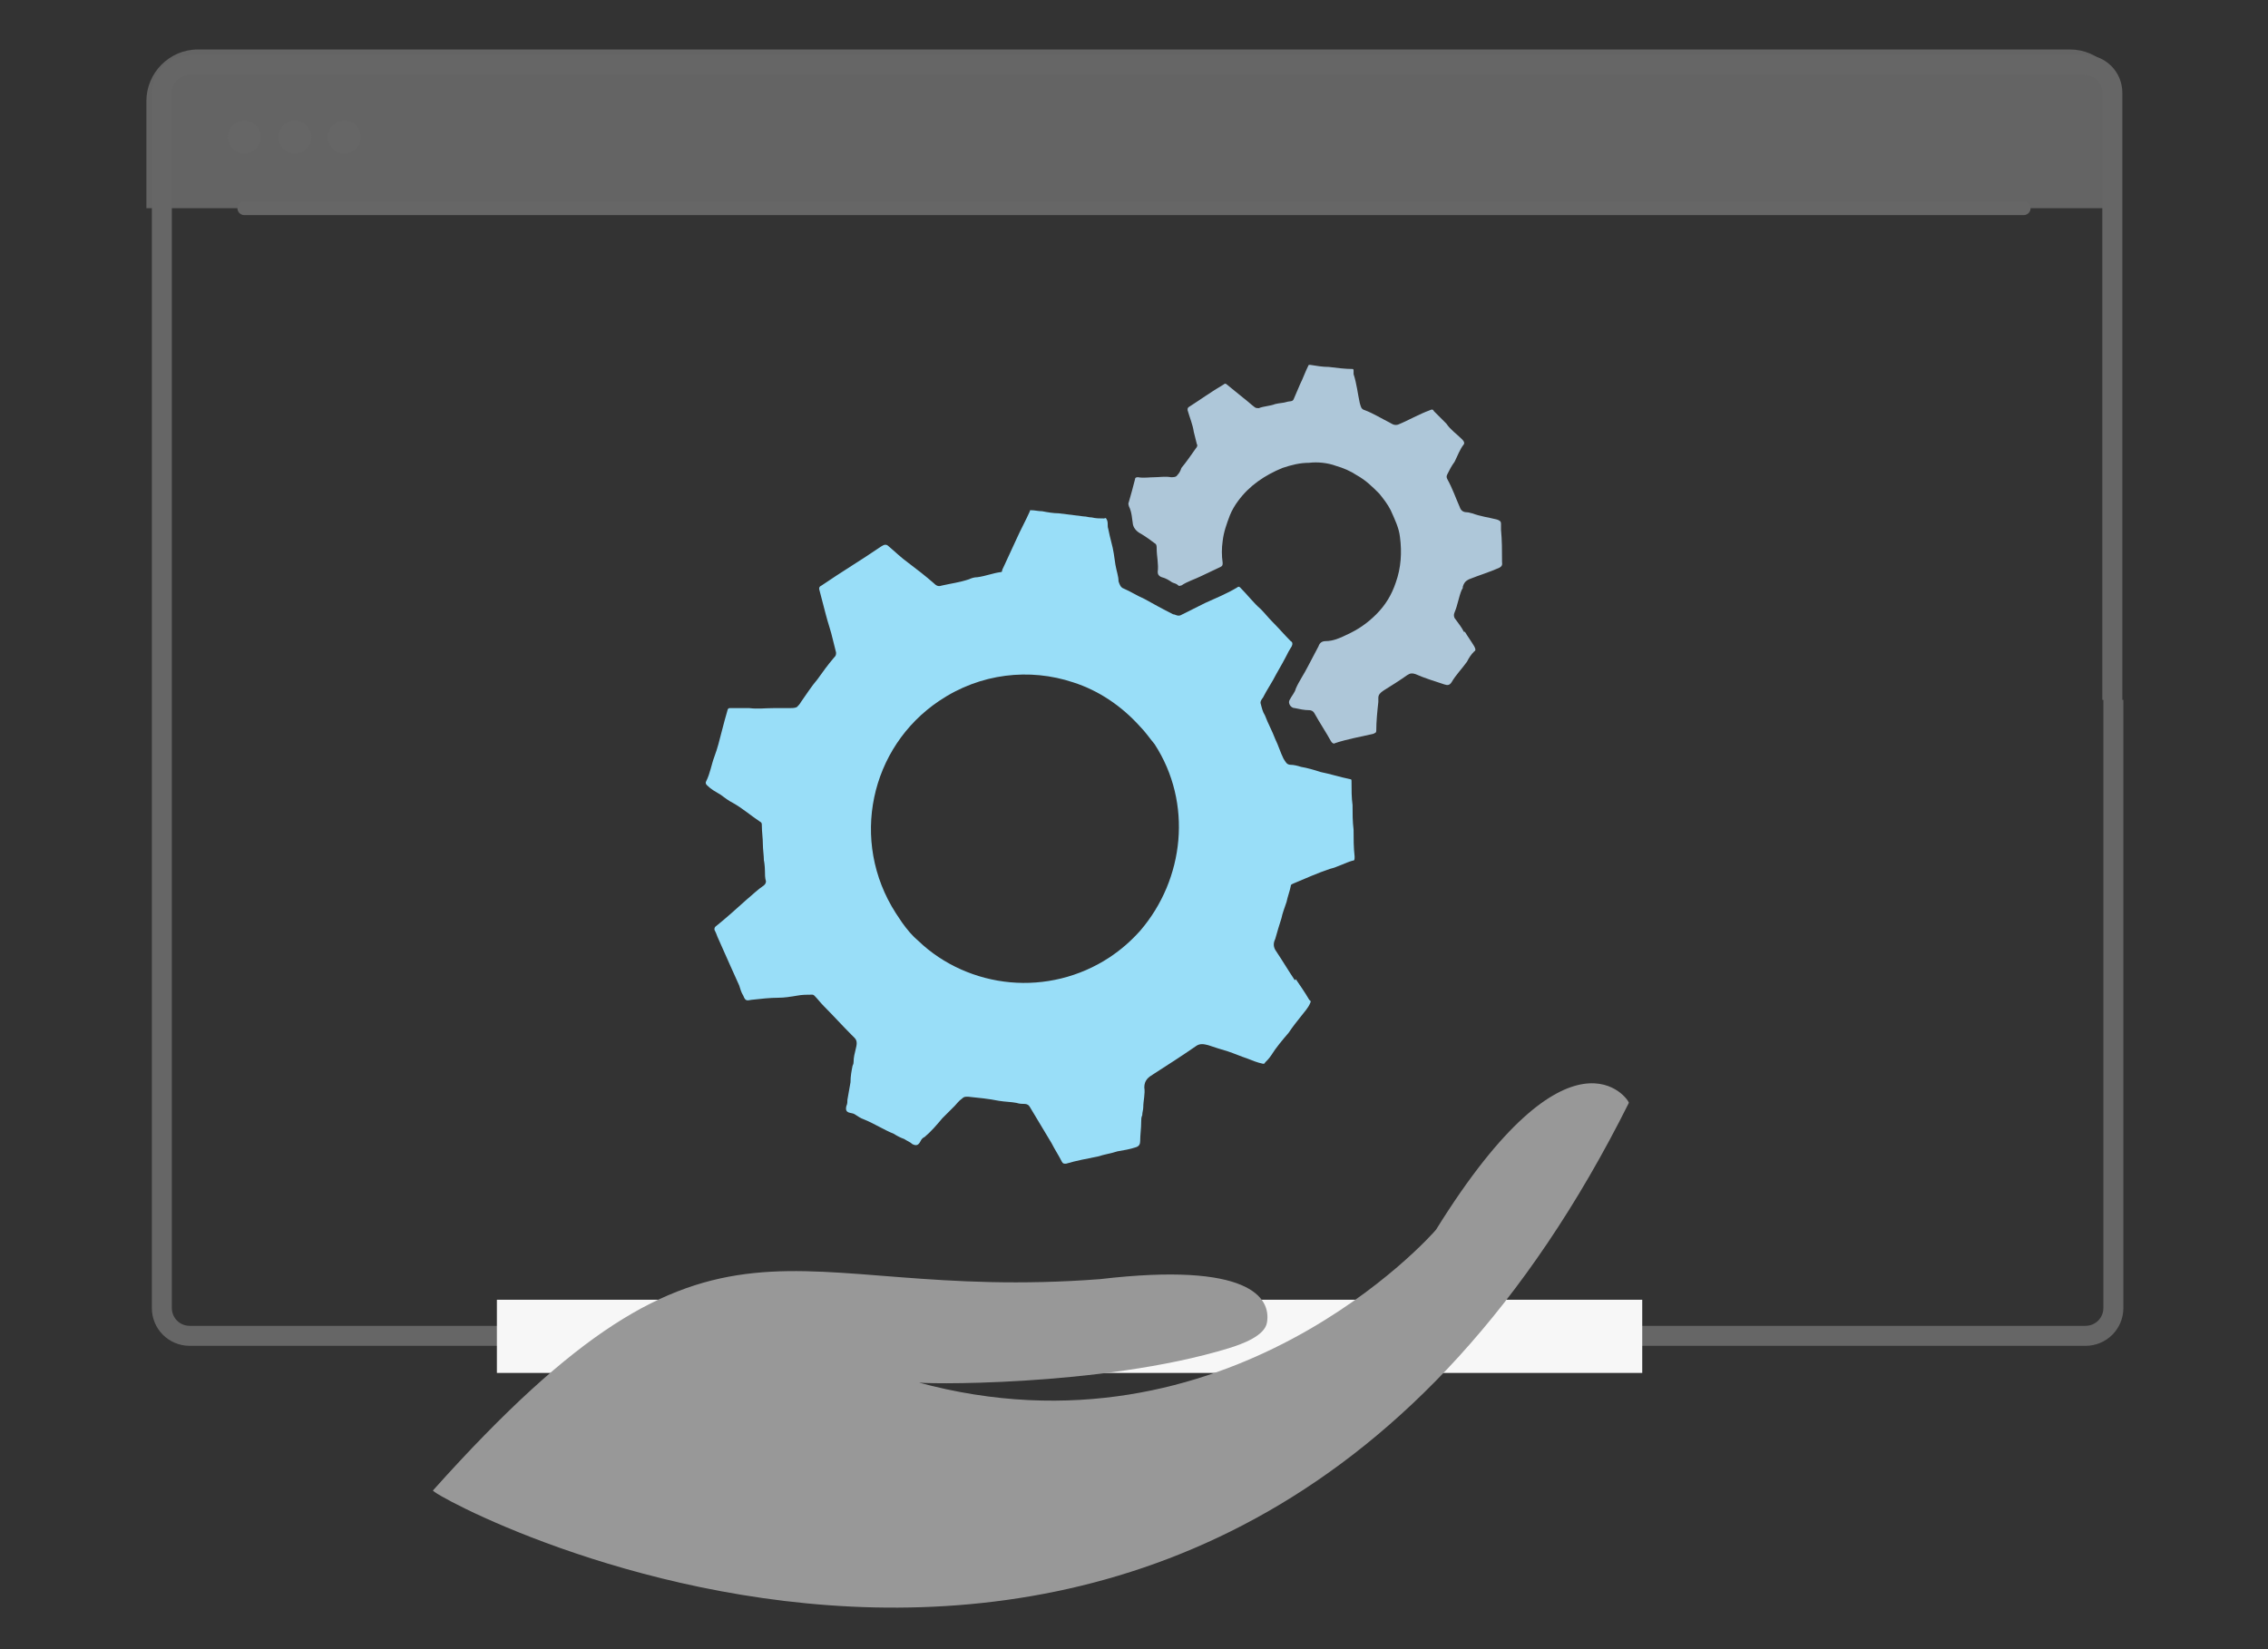
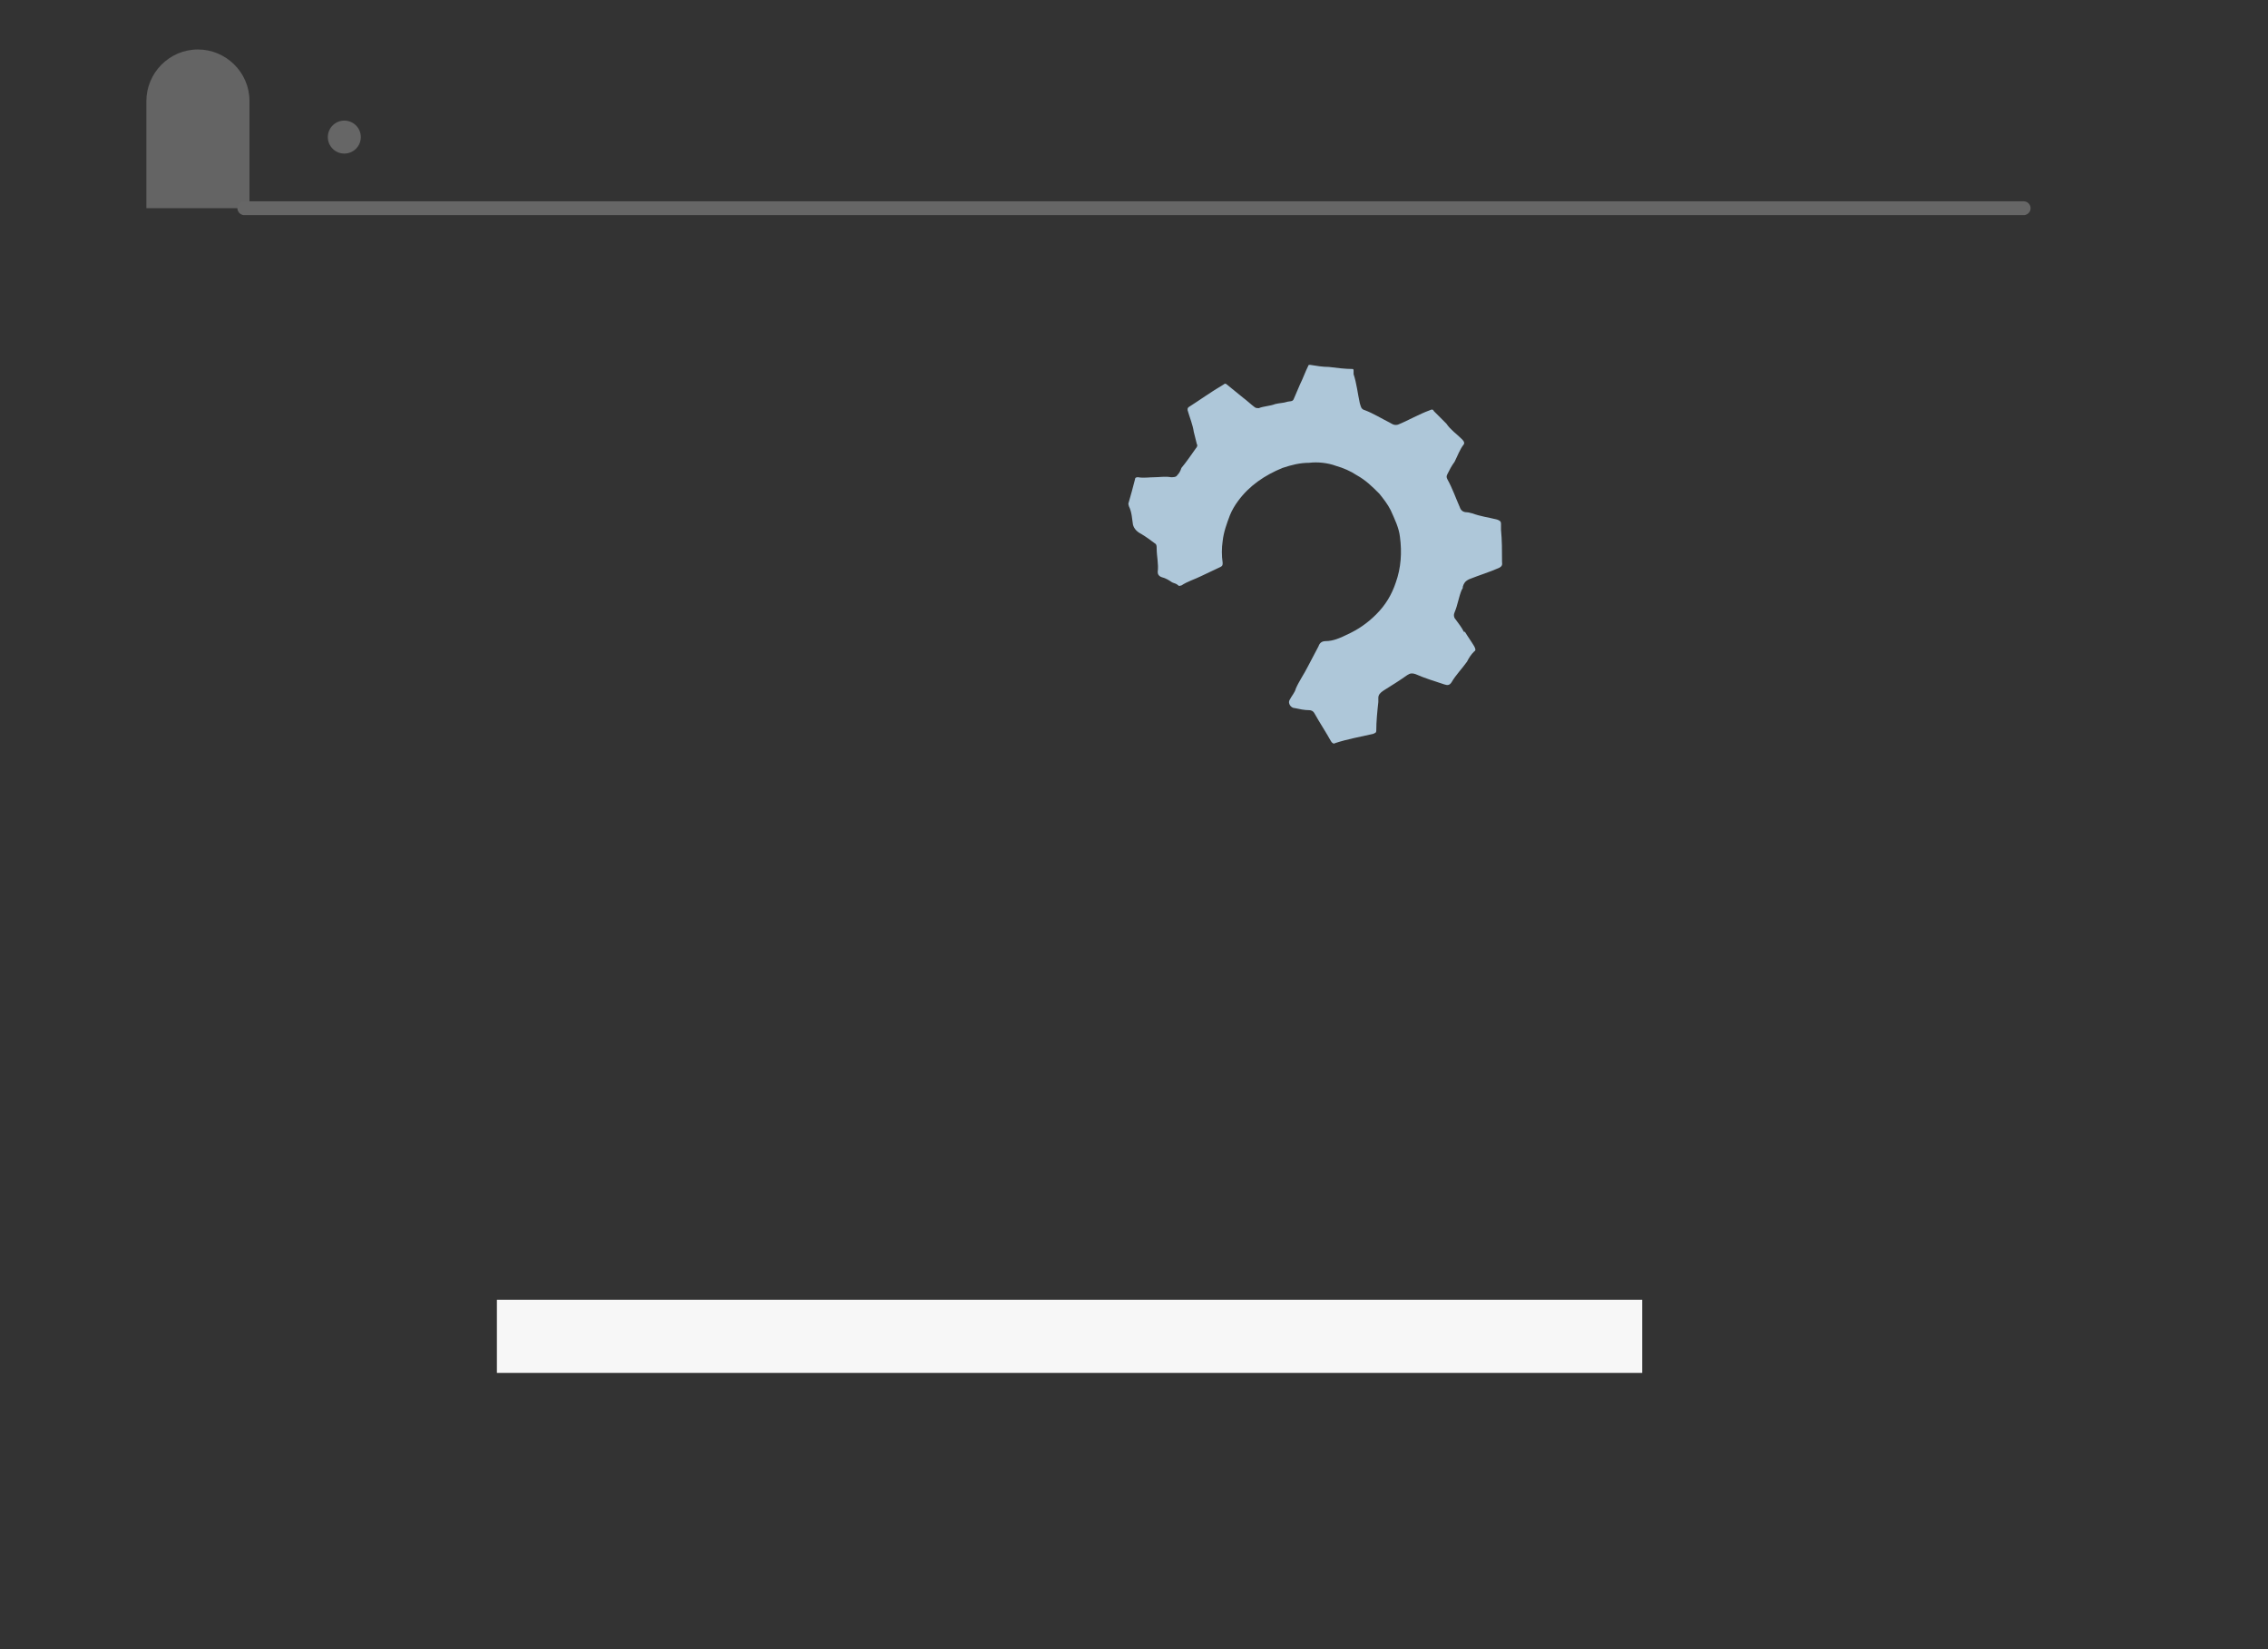
<svg xmlns="http://www.w3.org/2000/svg" version="1.1" id="Layer_1" x="0px" y="0px" viewBox="0 0 220 160" style="enable-background:new 0 0 220 160;" xml:space="preserve">
  <rect x="0" y="0" width="220" height="160" fill="#333333" stroke="none" />
  <g>
-     <path style="opacity:0.32;fill:#CBCBCB;" d="M205.8,20.2H14.2V9.8c0-2.7,2.2-5,5-5h181.6c2.7,0,5,2.2,5,5V20.2z" />
+     <path style="opacity:0.32;fill:#CBCBCB;" d="M205.8,20.2H14.2V9.8c0-2.7,2.2-5,5-5c2.7,0,5,2.2,5,5V20.2z" />
    <line style="fill:none;stroke:#666666;stroke-width:1.339;stroke-linecap:round;stroke-miterlimit:10;" x1="23.7" y1="20.2" x2="196.3" y2="20.2" />
-     <circle style="fill:#666666;" cx="23.7" cy="13.3" r="1.6" />
-     <circle style="fill:#666666;" cx="28.6" cy="13.3" r="1.6" />
    <circle style="fill:#666666;" cx="33.4" cy="13.3" r="1.6" />
    <g>
      <g>
        <g>
          <path style="fill:#AEC7D9;" d="M129.1,71.9c-0.5-0.9-1.1-1.8-1.6-2.7c-0.1-0.2-0.3-0.3-0.5-0.3c-0.5,0-0.9-0.1-1.4-0.2      c-0.4,0-0.7-0.5-0.5-0.8c0.2-0.4,0.5-0.7,0.6-1.1c0.3-0.7,0.8-1.4,1.2-2.2c0.3-0.6,0.7-1.3,1-1.9c0.1-0.3,0.3-0.5,0.7-0.5      c0.7,0,1.4-0.3,2-0.6c1.1-0.5,2-1.1,2.9-2c0.9-0.9,1.5-1.9,1.9-3.1c0.5-1.4,0.6-2.9,0.4-4.4c-0.1-0.9-0.5-1.7-0.9-2.6      c-0.3-0.6-0.7-1.1-1.1-1.6c-0.7-0.7-1.3-1.3-2.2-1.8c-0.6-0.4-1.3-0.7-2-0.9c-0.8-0.3-1.8-0.4-2.6-0.3c-0.9,0-1.7,0.2-2.6,0.5      c-1.7,0.7-3.2,1.7-4.3,3.2c-0.3,0.4-0.6,0.9-0.8,1.4c-0.3,0.8-0.6,1.6-0.7,2.5c-0.1,0.7-0.1,1.4,0,2.1c0,0.2,0,0.3-0.2,0.4      c-0.6,0.3-1.3,0.6-1.9,0.9c-0.6,0.3-1.3,0.5-1.9,0.9c-0.1,0-0.2,0.1-0.3,0c-0.2-0.2-0.4-0.2-0.6-0.3c-0.3-0.2-0.6-0.4-1-0.5      c-0.3-0.1-0.4-0.3-0.4-0.5c0.1-0.8-0.1-1.5-0.1-2.3c0-0.2,0-0.4-0.2-0.5c-0.4-0.3-0.8-0.6-1.3-0.9c-0.4-0.2-0.7-0.5-0.8-0.9      c-0.1-0.6-0.1-1.2-0.4-1.8c0-0.1-0.1-0.2,0-0.4c0.2-0.7,0.4-1.4,0.6-2.2c0-0.2,0.2-0.2,0.3-0.2c0.5,0.1,1.1,0,1.6,0      c0.5,0,1-0.1,1.6,0c0.2,0,0.5,0,0.6-0.2c0.2-0.2,0.3-0.4,0.4-0.7c0.5-0.6,0.9-1.2,1.4-1.9c0.1-0.1,0.2-0.3,0.1-0.4      c-0.1-0.4-0.2-0.8-0.3-1.2c-0.1-0.7-0.4-1.4-0.6-2.1c0-0.2,0-0.2,0.1-0.3c1.1-0.7,2.2-1.5,3.4-2.2c0.1-0.1,0.2-0.1,0.3,0      c0.5,0.4,1.1,0.9,1.6,1.3c0.4,0.3,0.7,0.6,1.1,0.9c0.1,0.1,0.3,0.1,0.4,0.1c0.5-0.2,1.1-0.2,1.6-0.4c0.4-0.1,0.8-0.1,1.1-0.2      c0.3-0.1,0.6,0,0.7-0.3c0.2-0.5,0.4-0.9,0.6-1.4c0.3-0.6,0.5-1.2,0.8-1.8c0-0.1,0.1-0.1,0.2-0.1c0.6,0.1,1.2,0.2,1.8,0.2      c0.8,0.1,1.6,0.2,2.3,0.2c0.1,0,0.1,0.1,0.1,0.2c0,0.1,0,0.2,0,0.3c0.3,0.9,0.4,1.9,0.6,2.8c0.1,0.3,0.1,0.6,0.5,0.7      c0.8,0.3,1.6,0.8,2.4,1.2c0.2,0.1,0.4,0.3,0.8,0.2c1-0.4,2-1,3.1-1.4c0.2-0.1,0.3-0.1,0.4,0.1c0.4,0.4,0.8,0.8,1.2,1.2      c0.4,0.6,1,1,1.5,1.5c0.1,0.1,0.3,0.3,0.2,0.5c-0.4,0.5-0.6,1.1-0.9,1.7c-0.3,0.4-0.5,0.8-0.7,1.2c-0.1,0.2-0.1,0.3,0,0.5      c0.5,0.9,0.8,1.8,1.2,2.7c0.1,0.3,0.3,0.5,0.7,0.5c0.2,0,0.4,0.1,0.5,0.1c0.8,0.3,1.6,0.4,2.4,0.6c0.3,0.1,0.4,0.2,0.4,0.4      c0,0.2,0,0.4,0,0.6c0.1,1,0.1,2.1,0.1,3.1c0,0.2,0.1,0.4-0.3,0.6c-0.9,0.4-1.9,0.7-2.9,1.1c-0.4,0.2-0.5,0.4-0.6,0.7      c0,0.1,0,0.2-0.1,0.3c-0.3,0.7-0.4,1.5-0.7,2.2c-0.1,0.2-0.1,0.5,0.1,0.7c0.3,0.4,0.6,0.8,0.8,1.2c0,0,0,0,0.1,0      c0.3,0.5,0.6,0.9,0.9,1.4c0.1,0.2,0.2,0.4,0,0.5c-0.3,0.3-0.5,0.6-0.7,1c-0.5,0.7-1.1,1.3-1.5,2c-0.2,0.3-0.4,0.3-0.7,0.2      c-0.9-0.3-1.9-0.6-2.8-1c-0.3-0.1-0.5-0.1-0.8,0.1c-0.7,0.5-1.5,1-2.3,1.5c-0.3,0.2-0.5,0.4-0.5,0.7c0,0.1,0,0.2,0,0.4      c-0.1,0.9-0.2,1.9-0.2,2.8c0,0.2-0.1,0.2-0.3,0.3c-1.3,0.3-2.5,0.5-3.7,0.9C129.4,72.2,129.2,72.1,129.1,71.9z" />
        </g>
        <g>
-           <path style="fill:#99DEF8;" d="M74.2,84.5c0,0.3,0,0.7,0.1,1c0,0.2-0.1,0.3-0.2,0.4c-0.6,0.4-1.1,0.9-1.7,1.4      c-1,0.9-2,1.8-3,2.6c-0.1,0.1-0.1,0.2-0.1,0.3c0.1,0.2,0.2,0.4,0.3,0.7c0.4,0.9,0.8,1.8,1.2,2.7c0.3,0.7,0.6,1.3,0.9,2      c0.1,0.3,0.2,0.7,0.4,1c0.2,0.5,0.3,0.5,0.8,0.4c0.9-0.1,1.8-0.2,2.6-0.2c0.6,0,1.2-0.1,1.8-0.2c0.5-0.1,1-0.1,1.5-0.1      c0.1,0,0.2,0.1,0.2,0.1c0.3,0.3,0.6,0.7,0.9,1c0.9,0.9,1.8,1.9,2.7,2.8c0.1,0.1,0.2,0.2,0.3,0.3c0,0,0,0,0,0      c0.3,0.3,0.2,0.7,0.1,1.1c-0.1,0.4-0.2,0.8-0.2,1.2c0,0.1,0,0.2-0.1,0.4c-0.1,0.5-0.2,1-0.2,1.6c-0.1,0.6-0.2,1.1-0.3,1.7      c0,0.2,0,0.4-0.1,0.6c-0.2,0.8,0.5,0.6,0.8,0.8c0.3,0.2,0.6,0.4,0.9,0.5c1,0.4,1.9,1,2.9,1.4c0.3,0.2,0.7,0.4,1,0.5      c0.3,0.2,0.6,0.3,0.8,0.5c0.4,0.2,0.6,0.1,0.8-0.3c0.1-0.2,0.2-0.3,0.4-0.4c0.6-0.5,1.2-1.2,1.7-1.8c0.4-0.4,0.8-0.8,1.2-1.2      c0.2-0.2,0.4-0.5,0.7-0.7c0.2-0.2,0.3-0.2,0.6-0.2c1,0.1,2,0.2,3,0.4c0.6,0.1,1.2,0.1,1.7,0.2c0.3,0.1,0.6,0.1,0.8,0.1      c0.2,0,0.4,0.1,0.5,0.3c0.7,1.2,1.4,2.3,2.1,3.5c0.3,0.6,0.7,1.2,1,1.8c0.1,0.2,0.2,0.2,0.4,0.2c1-0.3,2.1-0.5,3.1-0.7      c0.6-0.2,1.3-0.3,1.9-0.5c0.6-0.1,1.2-0.2,1.8-0.4c0.3-0.1,0.4-0.3,0.4-0.6c0-0.6,0.1-1.2,0.1-1.9c0-0.2,0-0.4,0.1-0.6      c0-0.3,0.1-0.5,0.1-0.8c0-0.6,0.2-1.3,0.1-1.9c0-0.7,0.4-1,0.9-1.3c1.4-0.9,2.8-1.8,4.1-2.7c0.4-0.3,0.8-0.2,1.2-0.1      c0.6,0.2,1.2,0.4,1.9,0.6c0.6,0.2,1.3,0.5,1.9,0.7c0.5,0.2,1,0.4,1.5,0.5c0.1,0,0.2,0,0.2-0.1c0.2-0.2,0.4-0.4,0.6-0.7      c0.5-0.8,1.1-1.5,1.7-2.2c0.4-0.6,0.8-1.1,1.2-1.6c0.3-0.4,0.7-0.8,0.9-1.3c0.1-0.2,0-0.2-0.1-0.3c-0.4-0.7-0.9-1.4-1.3-2      c0,0-0.1,0.1-0.1,0.1c-0.6-0.9-1.2-1.9-1.8-2.8c-0.3-0.4-0.3-0.8-0.1-1.2c0.2-0.7,0.4-1.4,0.6-2c0.1-0.5,0.3-1,0.5-1.6      c0.1-0.5,0.3-1,0.4-1.5c0-0.2,0.1-0.2,0.3-0.3c1.2-0.5,2.3-1,3.5-1.4c0.8-0.2,1.5-0.6,2.2-0.8c0.2,0,0.2-0.1,0.2-0.4      c-0.1-0.9-0.1-1.7-0.1-2.6c-0.1-0.8-0.1-1.6-0.1-2.4c-0.1-0.7-0.1-1.5-0.1-2.3c0-0.1,0-0.2-0.1-0.2c-1-0.2-1.9-0.5-2.9-0.7      c-0.6-0.2-1.3-0.4-1.9-0.5c-0.3-0.1-0.7-0.2-1-0.2c-0.4,0-0.5-0.3-0.7-0.6c-0.3-0.6-0.5-1.3-0.8-1.9c-0.3-0.8-0.7-1.5-1-2.3      c-0.2-0.3-0.3-0.7-0.4-1.1c-0.1-0.2,0.1-0.5,0.2-0.6c0.4-0.8,0.9-1.5,1.3-2.3c0.4-0.7,0.8-1.4,1.2-2.2c0.1-0.2,0.2-0.3,0.3-0.5      c0.1-0.2,0.1-0.4-0.1-0.5c-0.6-0.6-1.2-1.3-1.8-1.9c-0.4-0.4-0.7-0.8-1.1-1.2c-0.7-0.6-1.3-1.4-2-2.1c-0.1-0.1-0.2-0.1-0.3,0      c-1,0.6-2,1-3.1,1.5c-0.8,0.4-1.6,0.8-2.4,1.2c-0.3,0.1-0.5-0.1-0.7-0.1c-1-0.5-1.9-1-2.8-1.5c-0.7-0.3-1.3-0.7-2-1      c-0.3-0.1-0.4-0.4-0.5-0.7c0-0.5-0.2-1-0.3-1.6c-0.1-0.7-0.2-1.5-0.4-2.2c-0.1-0.4-0.2-0.8-0.3-1.3c-0.1-0.3,0-0.5-0.1-0.8      c-0.1-0.2-0.1-0.3-0.3-0.2c-0.4,0-0.8,0-1.2-0.1c-0.3,0-0.5-0.1-0.8-0.1c-0.8-0.1-1.6-0.2-2.4-0.3c-0.5,0-1.1-0.1-1.6-0.2      c-0.4,0-0.7-0.1-1.1-0.1c-0.1,0-0.1,0-0.1,0.1c0,0,0,0,0,0c-0.4,0.9-0.9,1.8-1.3,2.7c-0.4,0.9-0.8,1.7-1.2,2.6      c-0.1,0.2-0.2,0.4-0.2,0.5c0,0,0,0.1-0.1,0.1c-0.8,0.1-1.5,0.4-2.3,0.5c-0.3,0-0.6,0.1-0.8,0.2c-0.9,0.3-1.7,0.4-2.6,0.6      c-0.3,0.1-0.5,0.1-0.8-0.2c-0.8-0.7-1.7-1.4-2.5-2c-0.7-0.5-1.3-1.1-1.9-1.6c-0.2-0.2-0.4-0.2-0.7,0c-1.9,1.3-3.9,2.5-5.8,3.8      c-0.2,0.1-0.3,0.2-0.2,0.5c0.2,0.8,0.4,1.5,0.6,2.3c0.2,0.8,0.5,1.6,0.7,2.5c0.1,0.4,0.2,0.8,0.3,1.2c0,0,0,0,0,0.1      c0,0.2-0.1,0.3-0.2,0.4c-0.6,0.7-1.1,1.4-1.6,2.1c-0.6,0.7-1.1,1.5-1.6,2.2c-0.1,0.2-0.3,0.4-0.4,0.5c-0.2,0.1-0.5,0.1-0.7,0.1      c-0.5,0-1.1,0-1.6,0c-0.8,0-1.5,0.1-2.3,0c-0.3,0-0.6,0-0.8,0c-0.4,0-0.7,0-1.1,0c-0.1,0-0.1,0-0.2,0.1      c-0.2,0.7-0.4,1.4-0.6,2.2c-0.2,0.8-0.4,1.6-0.7,2.4c-0.3,0.8-0.4,1.6-0.8,2.4c-0.1,0.2,0,0.3,0.1,0.4c0.4,0.4,0.8,0.6,1.3,0.9      c0.4,0.3,0.8,0.6,1.2,0.8c0.9,0.5,1.7,1.2,2.6,1.8c0.2,0.1,0.2,0.2,0.2,0.4c0,0.6,0.1,1.2,0.1,1.8c0,0.5,0.1,1.1,0.1,1.6      C74.1,83.4,74.2,84,74.2,84.5z M110.6,90.3c-0.9,1-1.8,1.8-3,2.6c-2.9,1.9-6.3,2.7-9.6,2.4c-3.3-0.3-6.5-1.7-8.9-4      c-0.6-0.5-1.1-1.1-1.6-1.8c-0.2-0.3-0.4-0.6-0.6-0.9c-4.5-7-2.5-16.1,4.2-20.6c4-2.7,8.8-3.2,13-1.8c2.5,0.8,4.7,2.3,6.5,4.3      c0.5,0.5,0.9,1.1,1.4,1.7C115.7,77.9,114.9,85.3,110.6,90.3z" />
-         </g>
+           </g>
      </g>
    </g>
-     <path style="fill:none;stroke:#666666;stroke-width:1.941;stroke-miterlimit:10;" d="M204.9,67.9V9c0-1.5-1.2-2.7-2.7-2.7H18.4   c-1.5,0-2.7,1.2-2.7,2.7v117.9c0,1.5,1.2,2.7,2.7,2.7h121.2v-2.7v2.7h62.7c1.5,0,2.7-1.2,2.7-2.7V67.9" />
    <rect x="48.2" y="126.1" style="fill:#F7F7F7;" width="111.1" height="7.1" />
-     <path style="fill:#989898;" d="M42,144.6c-0.5,0.5,76.1,42.3,116-37.6c0.1-0.2-5.6-8.8-18.7,12.3c-0.3,0.4-20.3,23-50.3,14.8   c-0.4,0.2,17.8,0.5,30.2-3.3c1.3-0.4,3.5-1.2,3.7-2.5c0.4-2.4-1.7-5.9-16.2-4.2C75.4,126.5,70,113.3,42,144.6z" />
  </g>
</svg>